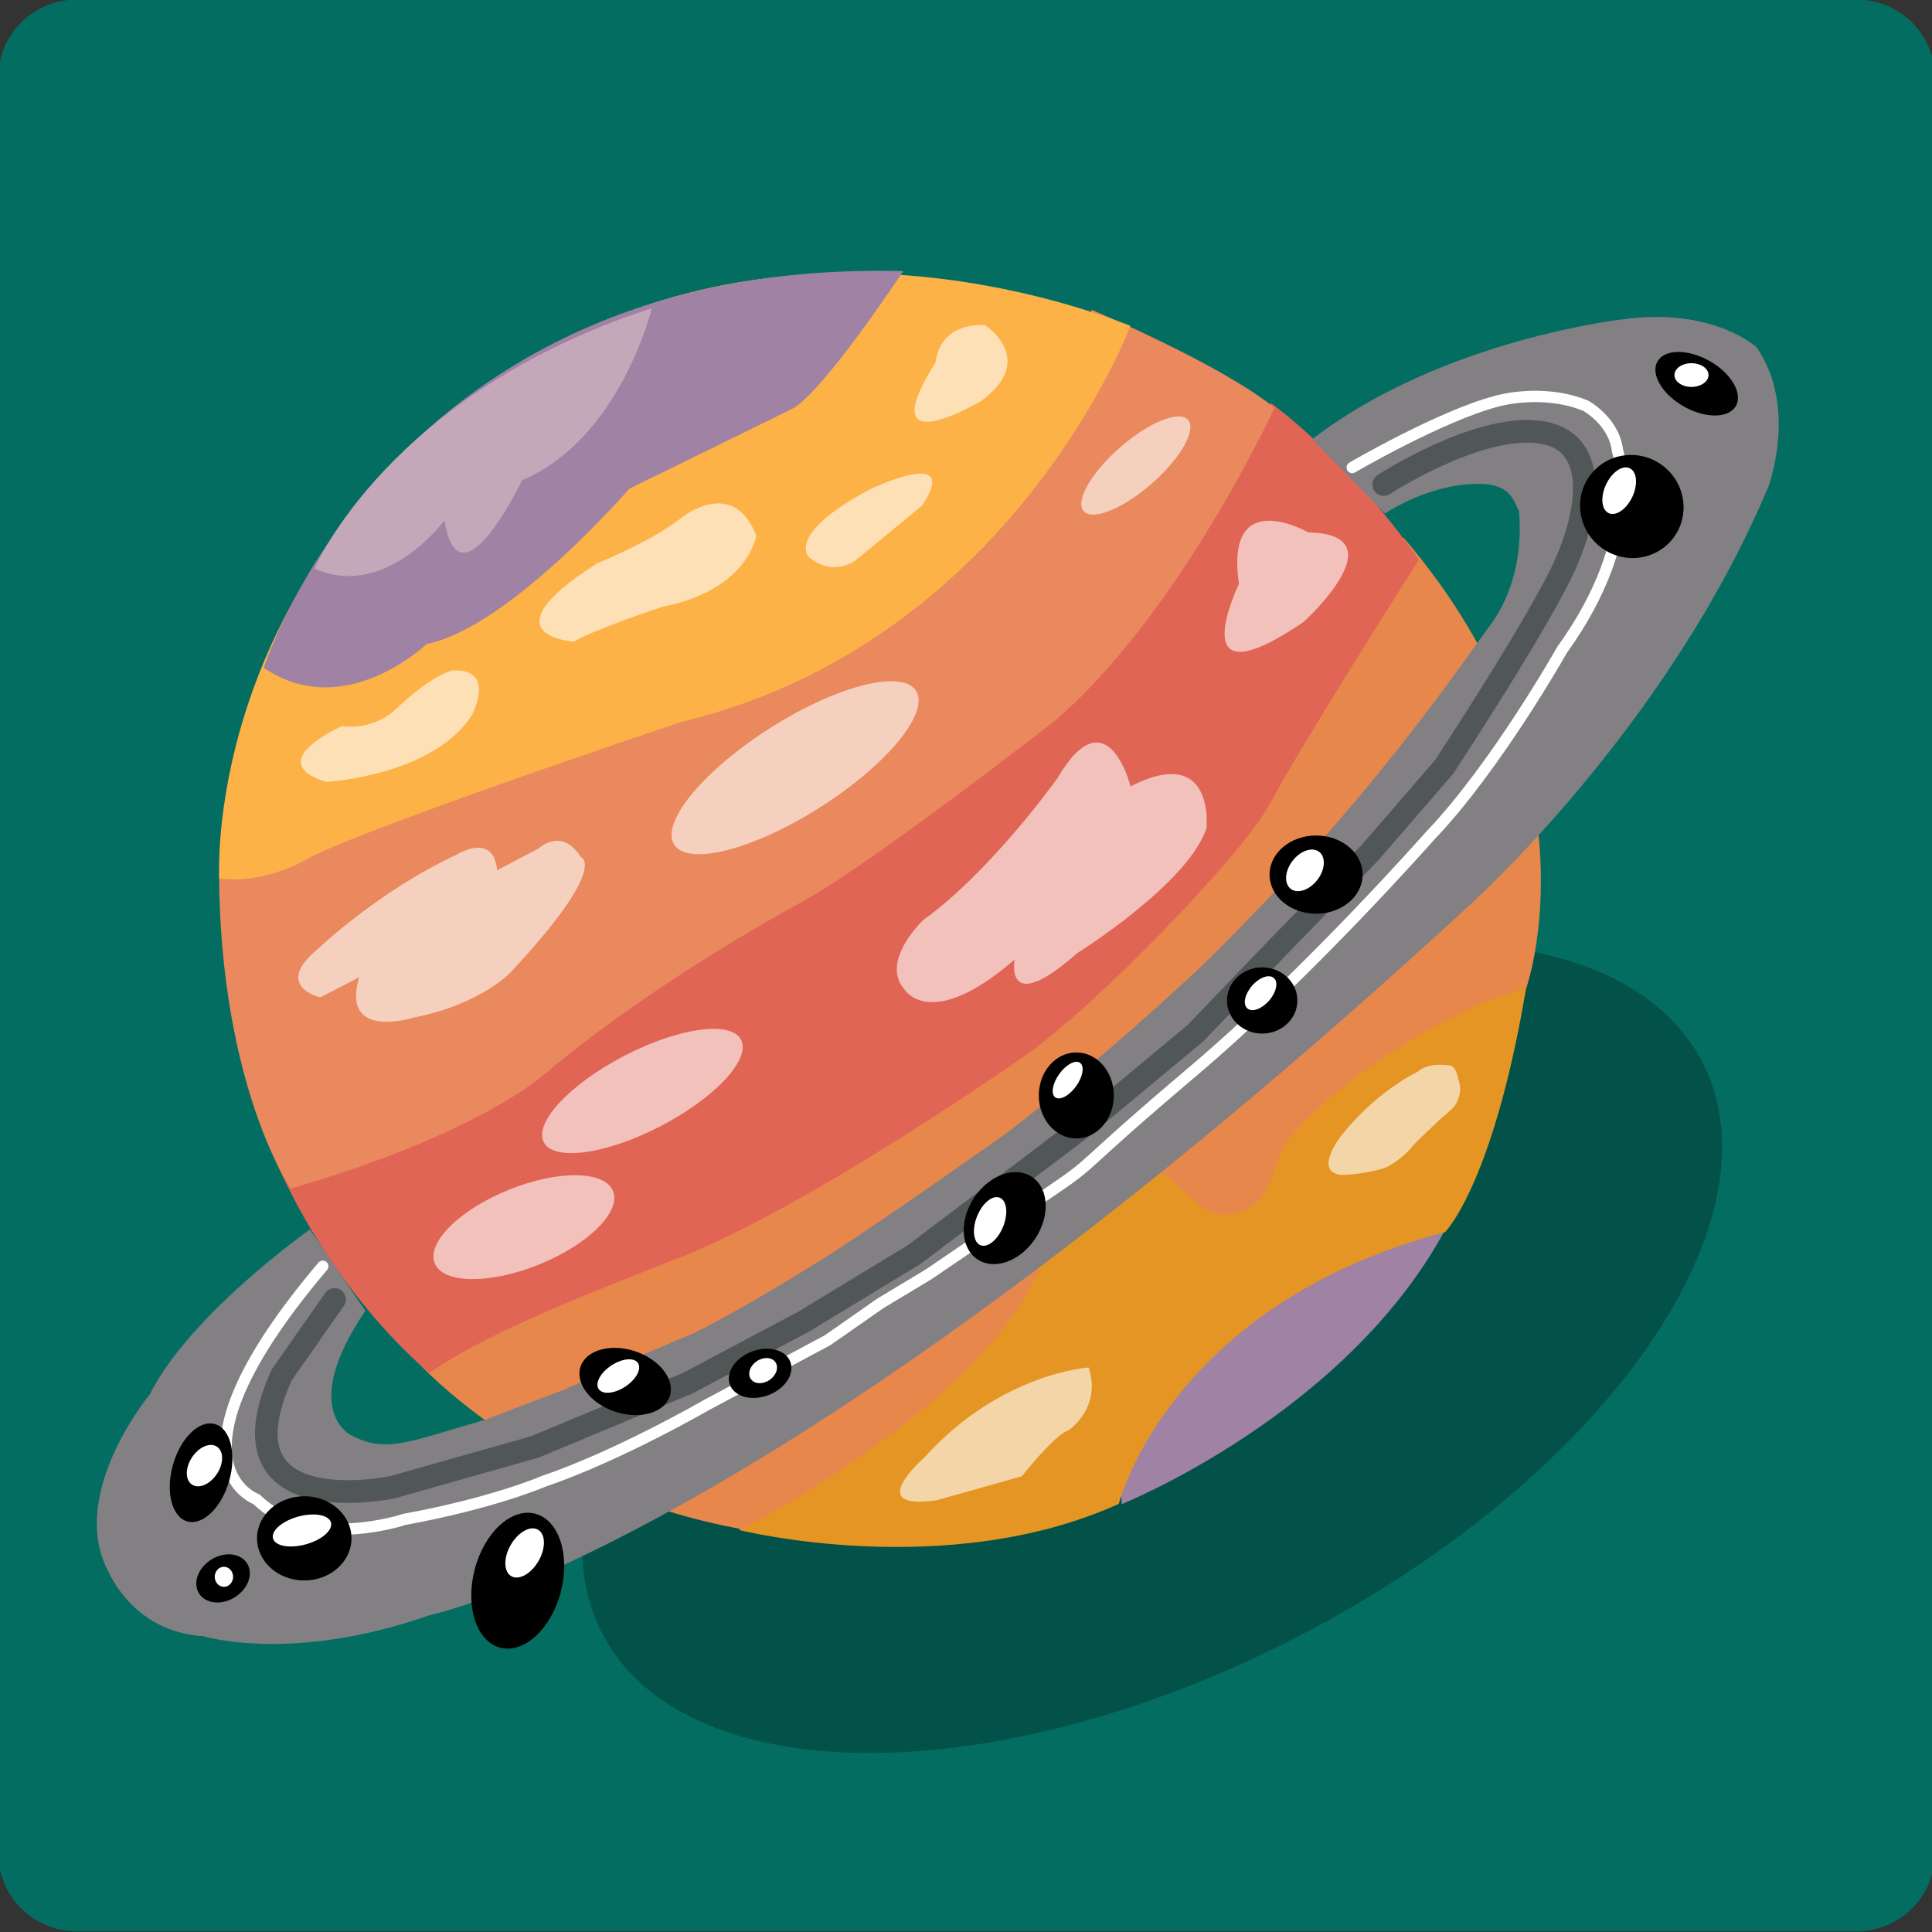
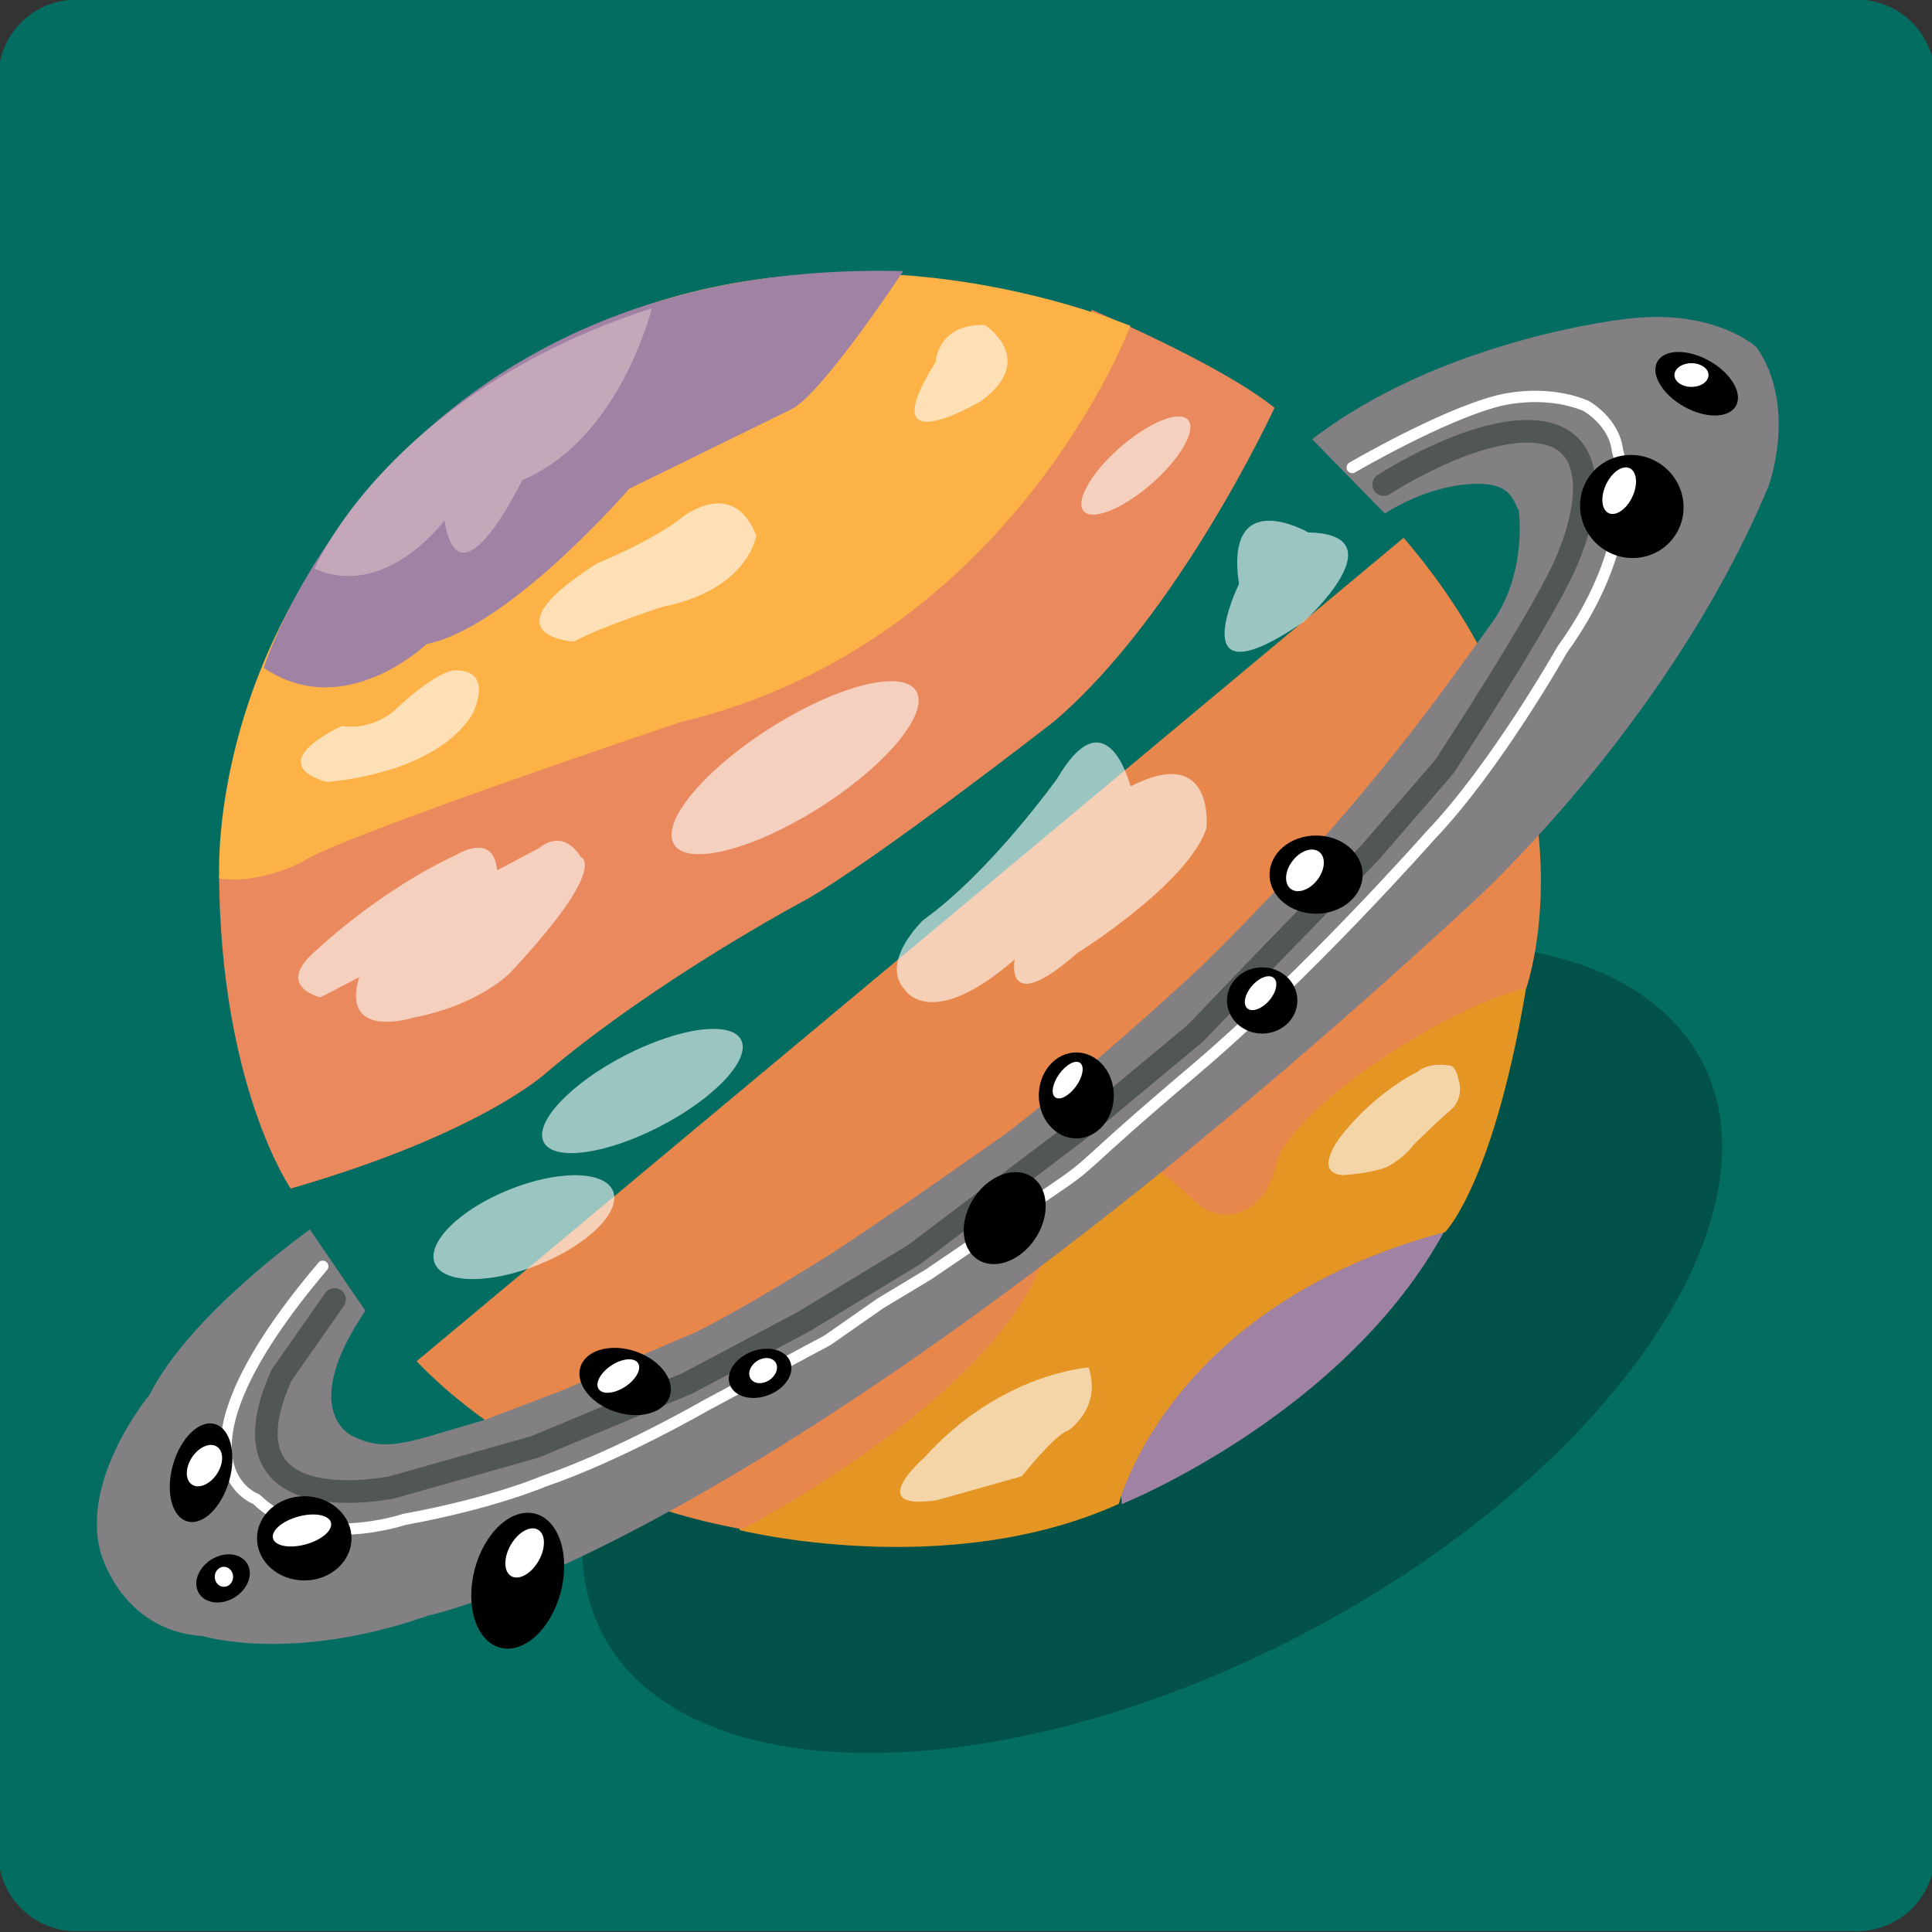
<svg xmlns="http://www.w3.org/2000/svg" xmlns:ns1="http://vectornator.io" height="100%" stroke-miterlimit="10" style="fill-rule:nonzero;clip-rule:evenodd;stroke-linecap:round;stroke-linejoin:round;" version="1.1" viewBox="0 0 1024 1024" width="100%" xml:space="preserve">
  <rect x="0" y="0" width="1024" height="1024" fill="#333333" stroke="none" />
  <defs />
  <clipPath id="ArtboardFrame">
    <rect height="1024" width="1024" x="0" y="0" />
  </clipPath>
  <g clip-path="url(#ArtboardFrame)" id="Layer-1" ns1:layerName="Layer 1">
    <g opacity="1">
      <path d="M40.49 1.315L984.143 1.315C1006.15 1.315 1023.98 19.04 1023.98 40.906L1023.98 982.499C1023.98 1004.36 1006.15 1022.09 984.143 1022.09L40.49 1022.09C18.487 1022.09 0.65 1004.36 0.65 982.499L0.65 40.906C0.65 19.04 18.487 1.315 40.49 1.315Z" fill="#046d62" fill-rule="nonzero" opacity="1" stroke="#046d62" stroke-linecap="butt" stroke-linejoin="round" stroke-width="3" />
      <path d="M319.6 866.607C275.262 782.945 369.657 646.956 530.439 562.868C691.221 478.777 857.502 478.432 901.84 562.093C946.178 645.755 851.781 781.744 691.001 865.833C530.219 949.921 363.938 950.268 319.6 866.607Z" fill="#000000" fill-opacity="0.25" fill-rule="nonzero" opacity="1" stroke="#000000" stroke-linecap="round" stroke-linejoin="round" stroke-width="0" />
      <path d="M594.581 797.187C594.581 797.187 713.049 749.754 765.945 651.849C765.945 651.849 580.811 616.293 594.581 797.187Z" fill="#9f82a4" fill-rule="nonzero" opacity="1" stroke="#000000" stroke-linecap="round" stroke-linejoin="round" stroke-width="0" />
      <path d="M592.993 797.079C592.993 797.079 619.232 691.983 765.939 653.016C765.939 653.016 792.586 626.639 810.089 516.233L302.262 779.394C302.262 779.394 391.241 776.949 391.995 810.991C391.995 810.991 501.741 838.458 592.993 797.079Z" fill="#e49523" fill-rule="nonzero" opacity="1" stroke="#000000" stroke-linecap="round" stroke-linejoin="round" stroke-width="0" />
      <path d="M808.954 523.77C808.954 523.77 849.808 408.449 743.939 285.029L220.845 721.441C220.845 721.441 281.968 790.48 393.4 810.508C393.4 810.508 558.506 725.334 557.371 642.149C556.237 558.967 625.859 630.418 635.894 639.013C645.931 647.607 669.856 646.477 676.249 617.52C682.64 588.563 766.863 533.212 808.954 523.77Z" fill="#e8874b" fill-rule="nonzero" opacity="1" stroke="#000000" stroke-linecap="round" stroke-linejoin="round" stroke-width="0" />
-       <path d="M673.683 213.677C673.683 213.677 713.731 242.315 752.035 296.63C752.035 296.63 687.24 398.737 673.579 425.17C659.921 451.604 580.976 533.374 542.499 560.086C504.019 586.799 416.297 644.673 360.005 666.653C303.712 688.63 254.974 708.279 227.685 727.71C227.685 727.71 169.375 681.61 137.521 594.118L673.683 213.677Z" fill="#e16555" fill-rule="nonzero" opacity="1" stroke="#000000" stroke-linecap="round" stroke-linejoin="round" stroke-width="0" />
      <path d="M578.594 164.209C578.594 164.209 646.434 192.679 675.521 216.141C675.521 216.141 624.804 326.22 558.484 382.535C558.484 382.535 465.069 455.309 427.041 476.961C427.041 476.961 349.236 518.21 289.477 568.632C289.477 568.632 255.33 600.675 154.077 629.963C154.077 629.963 116.886 576.183 116.09 463.594C116.09 463.594 563.746 230.746 578.594 164.209Z" fill="#e9895d" fill-rule="nonzero" opacity="1" stroke="#000000" stroke-linecap="round" stroke-linejoin="round" stroke-width="0" />
      <path d="M116.218 465.583C116.218 465.583 107.141 314.292 257.121 205.819C407.102 97.346 578.835 164.947 599.137 172.701C599.137 172.701 536.289 340.813 360.478 382.802C360.478 382.802 180.426 443.167 160.093 456.822C160.093 456.822 137.934 468.862 116.218 465.583Z" fill="#fdb248" fill-rule="nonzero" opacity="1" stroke="#000000" stroke-linecap="round" stroke-linejoin="round" stroke-width="0" />
      <path d="M139.811 353.95C139.811 353.95 207.085 136.629 478.702 143.714C478.702 143.714 435.994 208.501 419.628 216.82L333.52 259.041C333.52 259.041 269.818 332.681 226.105 341.351C226.105 341.351 182.559 383.175 139.811 353.95Z" fill="#9f82a4" fill-rule="nonzero" opacity="1" stroke="#000000" stroke-linecap="round" stroke-linejoin="round" stroke-width="0" />
      <path d="M166.707 301.383C166.707 301.383 205.624 208.734 345.47 163.365C345.47 163.365 328.739 232.681 276.772 254.481C276.772 254.481 243.399 324.245 235.557 275.818C235.557 275.818 204.463 318.159 166.707 301.383Z" fill="#c5a7ba" fill-rule="nonzero" opacity="1" stroke="#000000" stroke-linecap="round" stroke-linejoin="round" stroke-width="0" />
      <g opacity="1">
        <path d="M164.245 651.659C164.245 651.659 100.594 696.542 79.231 739.322C79.231 739.322 42.934 782.951 53.139 822.085C53.139 822.085 63.583 864.428 107.781 867.217C107.781 867.217 154.779 881.708 227.396 856.155C227.396 856.155 410.345 819.499 778.44 480.202C778.44 480.202 883.506 386.42 937.317 257.786C937.317 257.786 952.959 215.948 931.111 184.143C931.111 184.143 908.04 162.545 859.797 169.301C859.797 169.301 763.979 180.028 695.489 232.807L734.014 272.192C734.014 272.192 753.31 258.947 776.822 256.748C800.336 254.547 801.505 264.163 804.961 270.58C804.961 270.58 809.902 304.217 789.958 331.203C770.013 358.187 725.232 425.747 636.205 512.675C636.205 512.675 584.235 561.625 533.486 600.585C533.486 600.585 470.087 645.466 439.332 665.224C439.332 665.224 391.871 695.199 366.859 706.948C366.859 706.948 334.865 720.212 299.889 736.183L257.002 752.515C257.002 752.515 250.706 754.431 229.092 760.796C207.48 767.16 198.706 767.064 186.46 760.92C186.46 760.92 157.71 747.846 193.651 694.732L164.245 651.659Z" fill="#838084" fill-rule="nonzero" opacity="1" stroke="#000000" stroke-linecap="round" stroke-linejoin="round" stroke-width="0" />
        <path d="M716.714 247.781C716.714 247.781 763.307 220.533 793.306 212.639C793.306 212.639 817.305 205.578 840.465 215.058C840.465 215.058 855.507 223.219 857.307 238.857C857.307 238.857 872.105 283.181 827.95 344.41C827.95 344.41 792.843 406.633 758.033 442.936C758.033 442.936 693.869 515.74 632.143 567.968C570.417 620.196 581.535 614.772 558.205 630.524L492.183 675.423L466.558 690.841L438.65 710.334L374.088 744.899C374.088 744.899 327.543 771.753 288.102 785.144C288.102 785.144 261.338 796.734 214.222 805.326C214.222 805.326 164.153 822.289 135.916 794.621C135.916 794.621 82.238 775.945 171.071 671.159" fill="none" opacity="1" stroke="#ffffff" stroke-linecap="round" stroke-linejoin="round" stroke-width="6" />
        <path d="M733.4 256.816C733.4 256.816 781.581 225.432 814.699 228.862C847.816 232.294 842.782 269.377 829.65 299.057C816.518 328.736 765.514 406.364 765.514 406.364L726.222 451.817L674.719 504.759L633.533 547.675L572.53 598.386L484.522 664.959L425.845 700.563L364.391 733.17L283.507 766.888L208.106 788.235C208.106 788.235 113.408 808.539 149.256 728.824L177.319 688.724" fill="none" opacity="1" stroke="#515657" stroke-linecap="round" stroke-linejoin="round" stroke-width="12" />
      </g>
      <g opacity="1">
        <path d="M136.232 815.357C136.232 803.027 147.44 793.032 161.264 793.032C175.09 793.032 186.298 803.027 186.298 815.357C186.298 827.686 175.09 837.681 161.264 837.681C147.44 837.681 136.232 827.686 136.232 815.357Z" fill="#000000" fill-rule="nonzero" opacity="1" stroke="none" />
        <path d="M386.859 733.972C384.441 727.595 389.651 719.705 398.496 716.349C407.344 712.994 416.475 715.445 418.895 721.822C421.314 728.199 416.104 736.091 407.256 739.445C398.41 742.8 389.277 740.349 386.859 733.972Z" fill="#000000" fill-rule="nonzero" opacity="1" stroke="none" />
        <path d="M104.542 842.532C102.475 836.293 106.927 828.574 114.484 825.292C122.04 822.01 129.84 824.408 131.906 830.646C133.973 836.885 129.521 844.606 121.964 847.888C114.41 851.168 106.608 848.772 104.542 842.532Z" fill="#000000" fill-rule="nonzero" opacity="1" stroke="none" />
        <path d="M843.337 251.227C852.695 239.514 869.936 237.73 881.844 247.244C893.753 256.756 895.82 273.966 886.46 285.679C877.101 297.394 859.861 299.178 847.952 289.664C836.046 280.15 833.978 262.942 843.337 251.227Z" fill="#000000" fill-rule="nonzero" opacity="1" stroke="none" />
        <path d="M878.43 191.704C882.114 184.999 894.429 184.79 905.939 191.237C917.448 197.686 923.794 208.349 920.11 215.056C916.429 221.762 904.113 221.97 892.601 215.523C881.092 209.074 874.748 198.41 878.43 191.704Z" fill="#000000" fill-rule="nonzero" opacity="1" stroke="none" />
        <path d="M91.676 776.347C95.717 762.101 105.666 752.446 113.899 754.78C122.132 757.115 125.53 770.558 121.489 784.803C117.451 799.048 107.5 808.704 99.267 806.369C91.034 804.035 87.635 790.594 91.676 776.347Z" fill="#000000" fill-rule="nonzero" opacity="1" stroke="none" />
        <path d="M251.584 831.857C256.694 812.246 271.055 799.01 283.658 802.295C296.261 805.581 302.335 824.141 297.223 843.751C292.113 863.362 277.752 876.598 265.149 873.311C252.546 870.027 246.472 851.468 251.584 831.857Z" fill="#000000" fill-rule="nonzero" opacity="1" stroke="none" />
        <path d="M327.454 748.664C314.248 744.865 305.279 734.423 307.422 725.342C309.565 716.259 322.008 711.977 335.214 715.774C348.421 719.573 357.389 730.015 355.248 739.096C353.105 748.179 340.661 752.462 327.454 748.664Z" fill="#000000" fill-rule="nonzero" opacity="1" stroke="none" />
        <path d="M515.258 636.48C522.549 624.001 536.181 617.983 545.712 623.037C555.24 628.092 557.053 642.305 549.764 654.784C542.473 667.264 528.838 673.284 519.31 668.229C509.782 663.175 507.966 648.96 515.258 636.48Z" fill="#000000" fill-rule="nonzero" opacity="1" stroke="none" />
        <path d="M550.588 580.609C550.588 568.024 559.49 557.823 570.471 557.823C581.451 557.823 590.353 568.024 590.353 580.609C590.353 593.192 581.451 603.394 570.471 603.394C559.49 603.394 550.588 593.192 550.588 580.609Z" fill="#000000" fill-rule="nonzero" opacity="1" stroke="none" />
        <path d="M650.327 530.275C650.327 520.583 658.678 512.725 668.982 512.725C679.284 512.725 687.637 520.583 687.637 530.275C687.637 539.968 679.284 547.824 668.982 547.824C658.678 547.824 650.327 539.968 650.327 530.275Z" fill="#000000" fill-rule="nonzero" opacity="1" stroke="none" />
        <path d="M672.895 463.564C672.895 452.119 683.938 442.84 697.56 442.84C711.183 442.84 722.225 452.119 722.225 463.564C722.225 475.01 711.183 484.288 697.56 484.288C683.938 484.288 672.895 475.01 672.895 463.564Z" fill="#000000" fill-rule="nonzero" opacity="1" stroke="none" />
      </g>
      <path d="M519.931 212.566C519.931 212.566 460.717 247.898 495.938 191.843C495.938 191.843 496.838 171.44 522.04 172.294C522.04 172.294 550.315 190.484 519.931 212.566Z" fill="#ffffff" fill-opacity="0.6" fill-rule="nonzero" opacity="1" stroke="#000000" stroke-linecap="round" stroke-linejoin="round" stroke-width="0" />
-       <path d="M428.509 295.058C428.509 295.058 416.585 282.75 461.649 259.127C461.649 259.127 509.96 235.924 488.633 268.052L453.34 297.109C453.34 297.109 441.29 306.19 428.509 295.058Z" fill="#ffffff" fill-opacity="0.6" fill-rule="nonzero" opacity="1" stroke="#000000" stroke-linecap="round" stroke-linejoin="round" stroke-width="0" />
      <path d="M181.254 384.813C181.254 384.813 138.393 403.788 172.885 414.431C172.885 414.431 229.266 411.338 250.068 379.077C250.068 379.077 263.195 354.643 240.514 355.297C240.514 355.297 230.888 355.686 208.3 377.277C208.3 377.277 196.854 387.192 181.254 384.813Z" fill="#ffffff" fill-opacity="0.6" fill-rule="nonzero" opacity="1" stroke="#000000" stroke-linecap="round" stroke-linejoin="round" stroke-width="0" />
      <path d="M316.758 298.442C316.758 298.442 345.053 287.196 361.549 274.182C361.549 274.182 388.587 252.366 400.835 283.907C400.835 283.907 396.76 312.512 351.251 321.597C351.251 321.597 318.73 332.041 304.061 340.08C304.061 340.08 255.801 337.015 316.758 298.442Z" fill="#ffffff" fill-opacity="0.6" fill-rule="nonzero" opacity="1" stroke="#000000" stroke-linecap="round" stroke-linejoin="round" stroke-width="0" />
      <path d="M357.026 447.184C350.467 435.106 373.977 407.28 409.539 385.029C445.099 362.78 479.242 354.535 485.801 366.613C492.36 378.691 468.848 406.519 433.288 428.768C397.728 451.017 363.585 459.262 357.026 447.184Z" fill="#ffffff" fill-opacity="0.6" fill-rule="nonzero" opacity="1" stroke="#000000" stroke-linecap="round" stroke-linejoin="round" stroke-width="0" />
      <path d="M574.751 271.318C569.457 266.607 577.379 251.787 592.442 238.217C607.505 224.646 624.007 217.462 629.301 222.173C634.595 226.885 626.675 241.705 611.61 255.275C596.547 268.846 580.045 276.03 574.751 271.318Z" fill="#ffffff" fill-opacity="0.6" fill-rule="nonzero" opacity="1" stroke="#000000" stroke-linecap="round" stroke-linejoin="round" stroke-width="0" />
      <path d="M168.615 502.822C168.615 502.822 201.032 471.917 242.427 452.803C242.427 452.803 261.621 440.757 263.485 461.283L285.712 449.538C285.712 449.538 297.71 438.234 307.771 454.152C307.771 454.152 323.541 458.695 270.864 515.112C270.864 515.112 255.27 532.206 219.46 539.3C219.46 539.3 180.222 551.853 190.379 517.953C169.806 528.626 169.806 528.626 169.806 528.626C169.806 528.626 144.295 522.872 168.615 502.822Z" fill="#ffffff" fill-opacity="0.6" fill-rule="nonzero" opacity="1" stroke="#000000" stroke-linecap="round" stroke-linejoin="round" stroke-width="0" />
      <path d="M288.14 605.252C283.038 594.85 302.341 574.329 331.255 559.418C360.168 544.506 387.747 540.85 392.849 551.252C397.953 561.654 378.65 582.173 349.736 597.085C320.821 611.997 293.244 615.654 288.14 605.252Z" fill="#ffffff" fill-opacity="0.6" fill-rule="nonzero" opacity="1" stroke="#000000" stroke-linecap="round" stroke-linejoin="round" stroke-width="0" />
      <path d="M230.423 669.548C225.997 658.613 243.563 641.186 269.659 630.624C295.755 620.06 320.496 620.363 324.921 631.298C329.347 642.233 311.782 659.659 285.688 670.223C259.592 680.784 234.849 680.483 230.423 669.548Z" fill="#ffffff" fill-opacity="0.6" fill-rule="nonzero" opacity="1" stroke="#000000" stroke-linecap="round" stroke-linejoin="round" stroke-width="0" />
      <path d="M560.434 412.5C560.434 412.5 525.087 462.064 489.495 487.497C489.495 487.497 465.889 509.658 479.618 524.676C479.618 524.676 493.294 547.074 537.778 508.569C537.778 508.569 531.897 539.541 570.796 505.282C570.796 505.282 629.812 468.463 639.446 438.933C639.446 438.933 644.251 393.88 599.208 416.772C599.208 416.772 586.855 367.477 560.434 412.5Z" fill="#ffffff" fill-opacity="0.6" fill-rule="nonzero" opacity="1" stroke="#000000" stroke-linecap="round" stroke-linejoin="round" stroke-width="0" />
      <path d="M751.151 568.154C751.151 568.154 728.922 578.651 710.353 602.668C710.353 602.668 695.527 621.792 711.688 622.83C711.688 622.83 726.464 622.032 735.104 618.528C735.104 618.528 743.299 614.555 748.814 607.268C749.656 606.154 763.199 593.33 763.199 593.33C763.199 593.33 768.732 588.656 770.61 586.635C772.488 584.614 775.333 578.374 772.981 572.152C772.981 572.152 771.757 564.243 767.751 564.672C767.751 564.672 757.47 562.706 751.151 568.154Z" fill="#ffffff" fill-opacity="0.6" fill-rule="nonzero" opacity="1" stroke="none" />
      <path d="M656.676 309.525C656.676 309.525 624.937 374.625 690.959 329.616C690.959 329.616 742.243 283.159 693.436 282.207C693.436 282.207 648.934 256.548 656.676 309.525Z" fill="#ffffff" fill-opacity="0.6" fill-rule="nonzero" opacity="1" stroke="#000000" stroke-linecap="round" stroke-linejoin="round" stroke-width="0" />
      <path d="M489.812 772.653C489.812 772.653 457.042 800.996 496.521 795.159L541.599 782.433C541.599 782.433 559.204 760.208 566.111 758.242C566.111 758.242 584.135 746.557 577.02 724.799C577.02 724.799 530.103 727.71 489.812 772.653Z" fill="#ffffff" fill-opacity="0.6" fill-rule="nonzero" opacity="1" stroke="#000000" stroke-linecap="round" stroke-linejoin="round" stroke-width="0" />
      <path d="M887.491 198.785C887.491 195.315 891.532 192.504 896.518 192.504C901.505 192.504 905.546 195.315 905.546 198.785C905.546 202.255 901.505 205.069 896.518 205.069C891.532 205.069 887.491 202.255 887.491 198.785Z" fill="#ffffff" fill-rule="nonzero" opacity="1" stroke="#000000" stroke-linecap="round" stroke-linejoin="round" stroke-width="0" />
      <path d="M851.692 255.894C855.056 249.479 860.703 246.15 864.301 248.457C867.898 250.764 868.088 257.835 864.722 264.249C861.355 270.664 855.708 273.992 852.111 271.686C848.513 269.379 848.325 262.307 851.692 255.894Z" fill="#ffffff" fill-rule="nonzero" opacity="1" stroke="#000000" stroke-linecap="round" stroke-linejoin="round" stroke-width="0" />
      <path d="M685.705 455.497C690.145 450.321 696.409 448.726 699.695 451.937C702.982 455.146 702.044 461.942 697.604 467.118C693.162 472.294 686.899 473.888 683.612 470.678C680.326 467.469 681.264 460.673 685.705 455.497Z" fill="#ffffff" fill-rule="nonzero" opacity="1" stroke="#000000" stroke-linecap="round" stroke-linejoin="round" stroke-width="0" />
      <path d="M663.608 522.477C667.481 518.019 672.647 516.165 675.148 518.338C677.646 520.509 676.531 525.883 672.657 530.341C668.782 534.798 663.616 536.652 661.118 534.481C658.62 532.31 659.733 526.934 663.608 522.477Z" fill="#ffffff" fill-rule="nonzero" opacity="1" stroke="#000000" stroke-linecap="round" stroke-linejoin="round" stroke-width="0" />
      <path d="M559.336 581.631C556.86 579.857 557.786 574.321 561.403 569.267C565.021 564.213 569.964 561.551 572.44 563.325C574.916 565.097 573.99 570.632 570.373 575.688C566.753 580.743 561.812 583.402 559.336 581.631Z" fill="#ffffff" fill-rule="nonzero" opacity="1" stroke="#000000" stroke-linecap="round" stroke-linejoin="round" stroke-width="0" />
-       <path d="M517.888 644.602C520.707 637.65 526.075 633.264 529.878 634.804C533.681 636.347 534.479 643.233 531.66 650.185C528.84 657.137 523.473 661.523 519.669 659.982C515.868 658.44 515.07 651.554 517.888 644.602Z" fill="#ffffff" fill-rule="nonzero" opacity="1" stroke="#000000" stroke-linecap="round" stroke-linejoin="round" stroke-width="0" />
      <path d="M397.922 730.855C396.066 728.1 397.496 723.891 401.114 721.455C404.732 719.02 409.17 719.28 411.025 722.037C412.879 724.793 411.45 729.001 407.831 731.436C404.213 733.872 399.775 733.611 397.922 730.855Z" fill="#ffffff" fill-rule="nonzero" opacity="1" stroke="#000000" stroke-linecap="round" stroke-linejoin="round" stroke-width="0" />
      <path d="M317.287 736.205C315.248 733.11 318.267 727.523 324.032 723.724C329.796 719.926 336.122 719.356 338.161 722.449C340.2 725.543 337.181 731.133 331.417 734.93C325.654 738.729 319.326 739.3 317.287 736.205Z" fill="#ffffff" fill-rule="nonzero" opacity="1" stroke="#000000" stroke-linecap="round" stroke-linejoin="round" stroke-width="0" />
      <path d="M270.69 818.857C274.597 812.048 281.068 808.427 285.143 810.767C289.22 813.106 289.357 820.521 285.45 827.327C281.543 834.136 275.072 837.757 270.996 835.419C266.919 833.08 266.783 825.665 270.69 818.857Z" fill="#ffffff" fill-rule="nonzero" opacity="1" stroke="#000000" stroke-linecap="round" stroke-linejoin="round" stroke-width="0" />
      <path d="M154.332 805.09C162.282 801.834 171.287 801.922 174.448 805.286C177.608 808.652 173.725 814.02 165.778 817.278C157.828 820.535 148.823 820.447 145.662 817.083C142.501 813.717 146.382 808.349 154.332 805.09Z" fill="#ffffff" fill-rule="nonzero" opacity="1" stroke="#000000" stroke-linecap="round" stroke-linejoin="round" stroke-width="0" />
      <path d="M101.737 772.471C105.379 766.908 111.301 764.344 114.965 766.743C118.63 769.141 118.646 775.594 115.004 781.157C111.363 786.719 105.44 789.285 101.777 786.884C98.113 784.486 98.095 778.033 101.737 772.471Z" fill="#ffffff" fill-rule="nonzero" opacity="1" stroke="#000000" stroke-linecap="round" stroke-linejoin="round" stroke-width="0" />
      <path d="M113.817 835.738C113.817 832.803 115.994 830.424 118.682 830.424C121.368 830.424 123.545 832.803 123.545 835.738C123.545 838.671 121.368 841.05 118.682 841.05C115.994 841.05 113.817 838.671 113.817 835.738Z" fill="#ffffff" fill-rule="nonzero" opacity="1" stroke="#000000" stroke-linecap="round" stroke-linejoin="round" stroke-width="0" />
    </g>
  </g>
</svg>